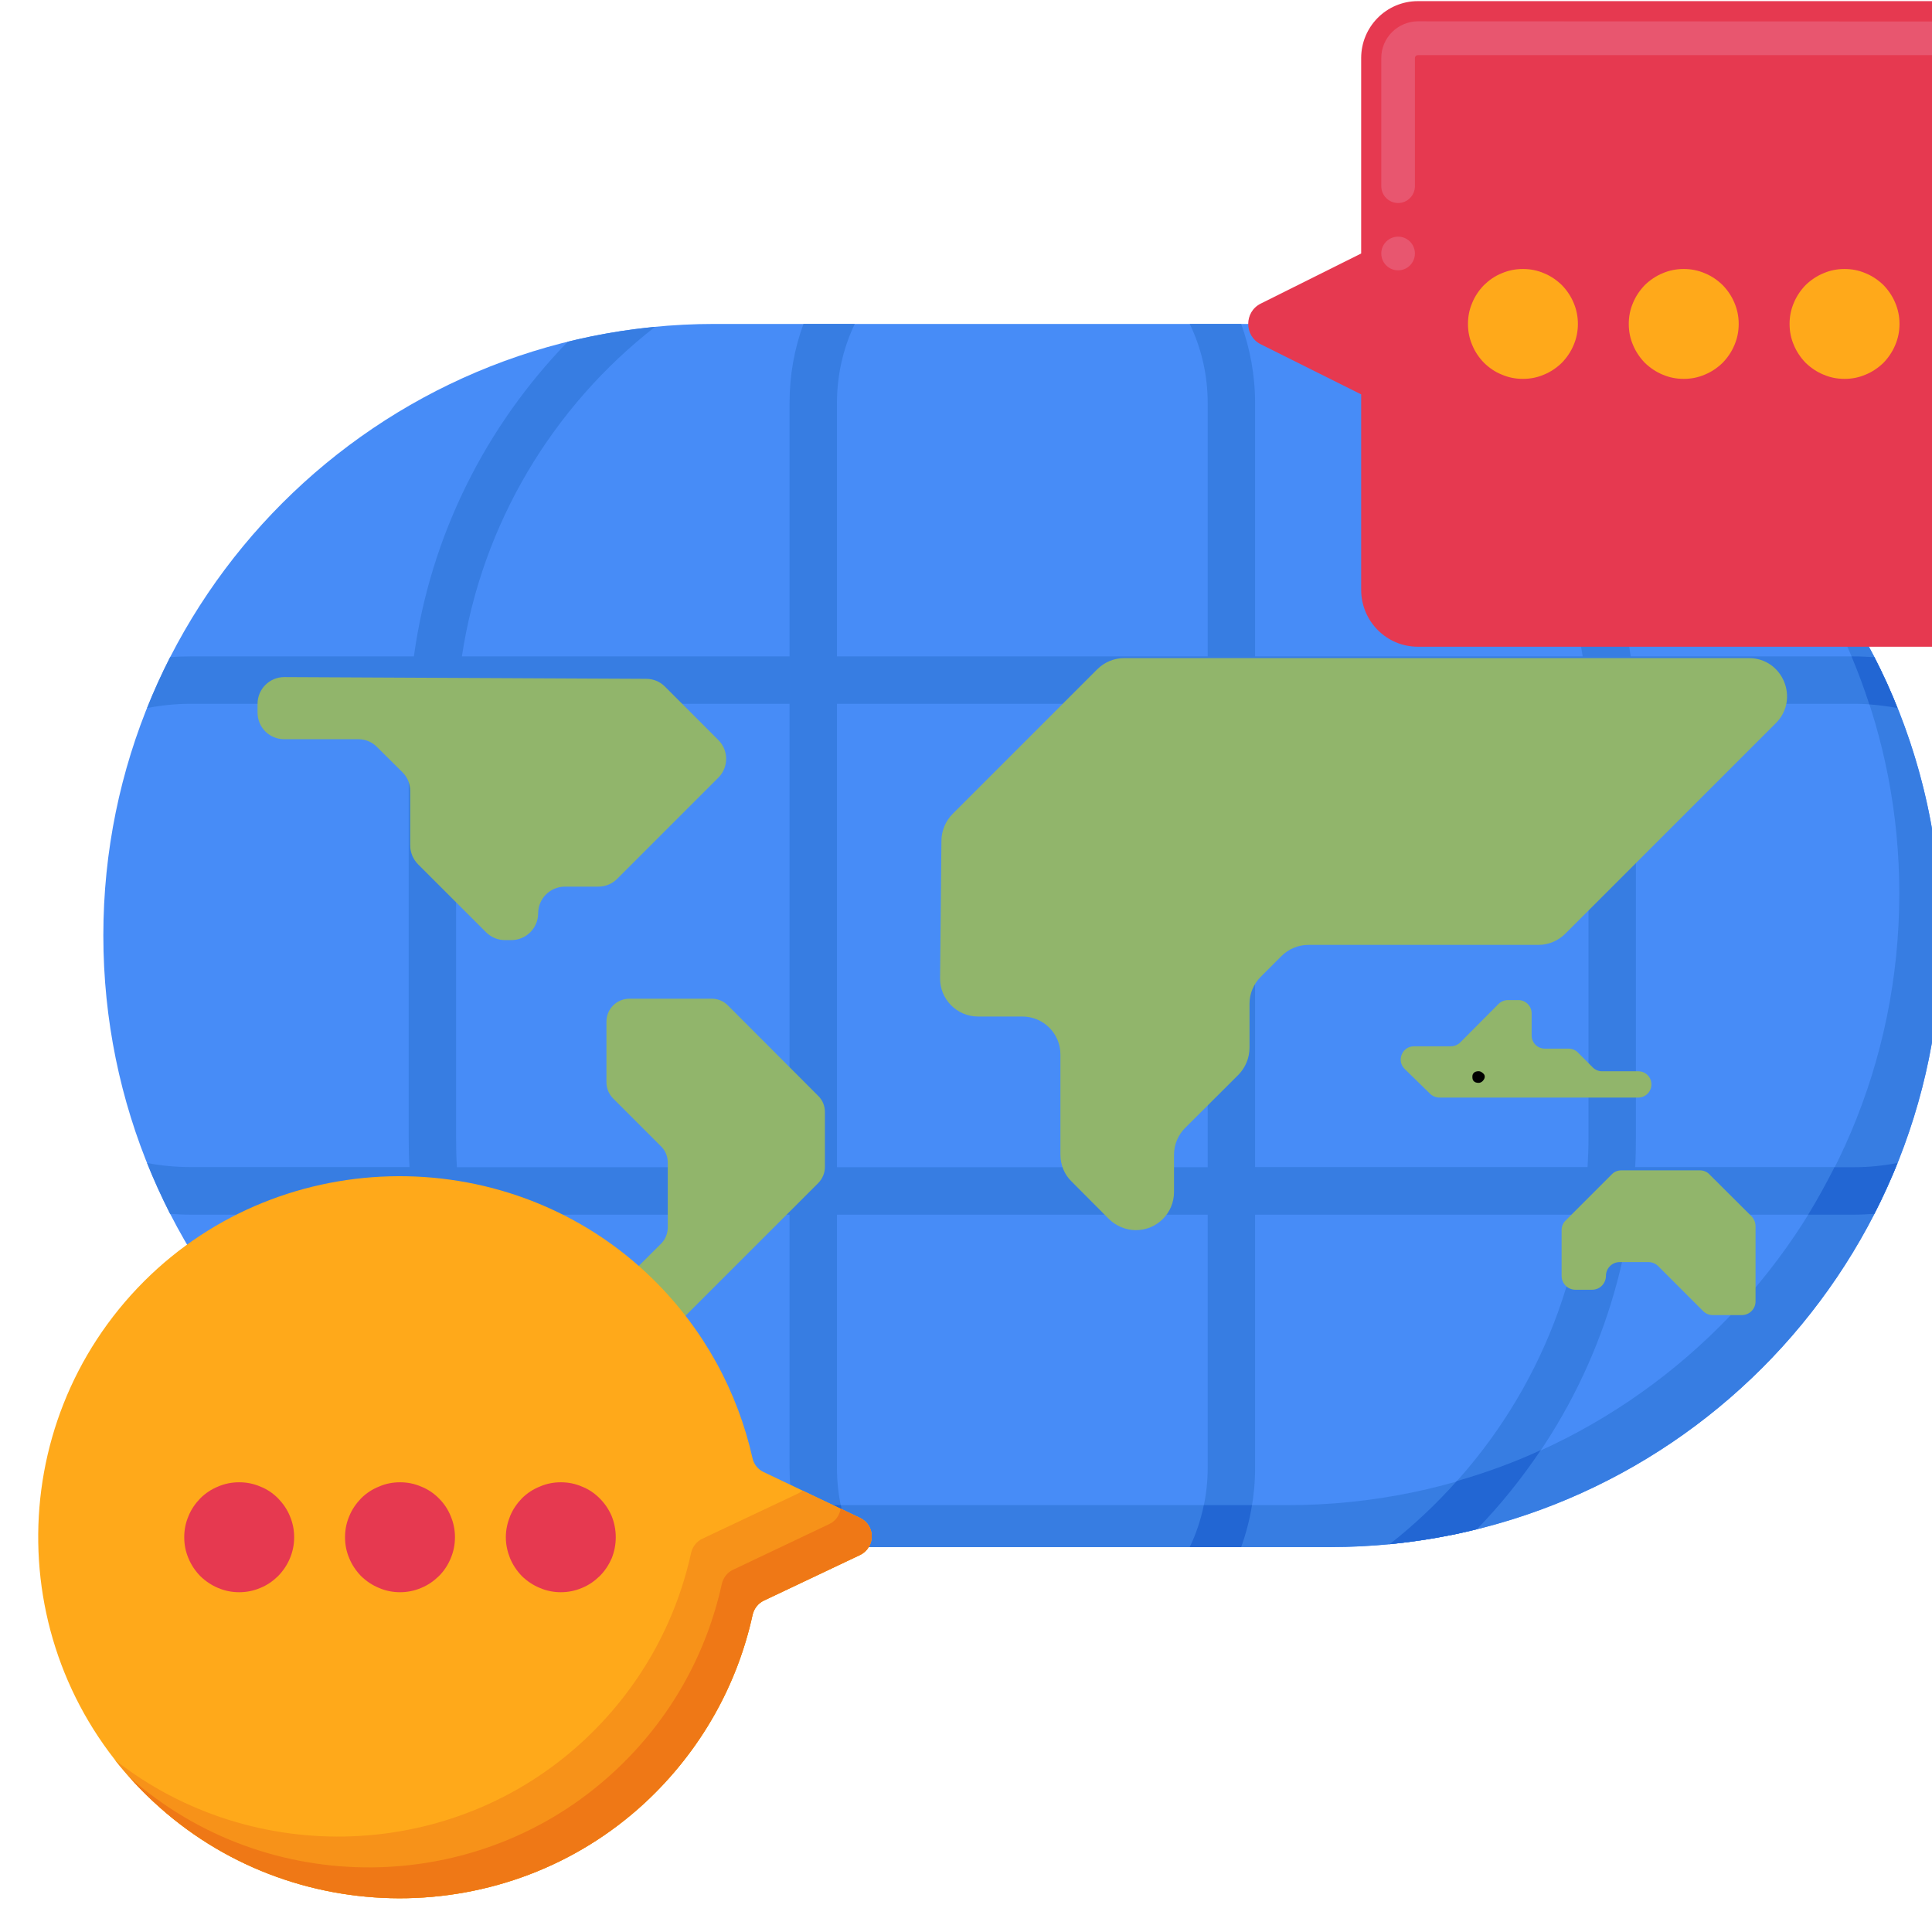
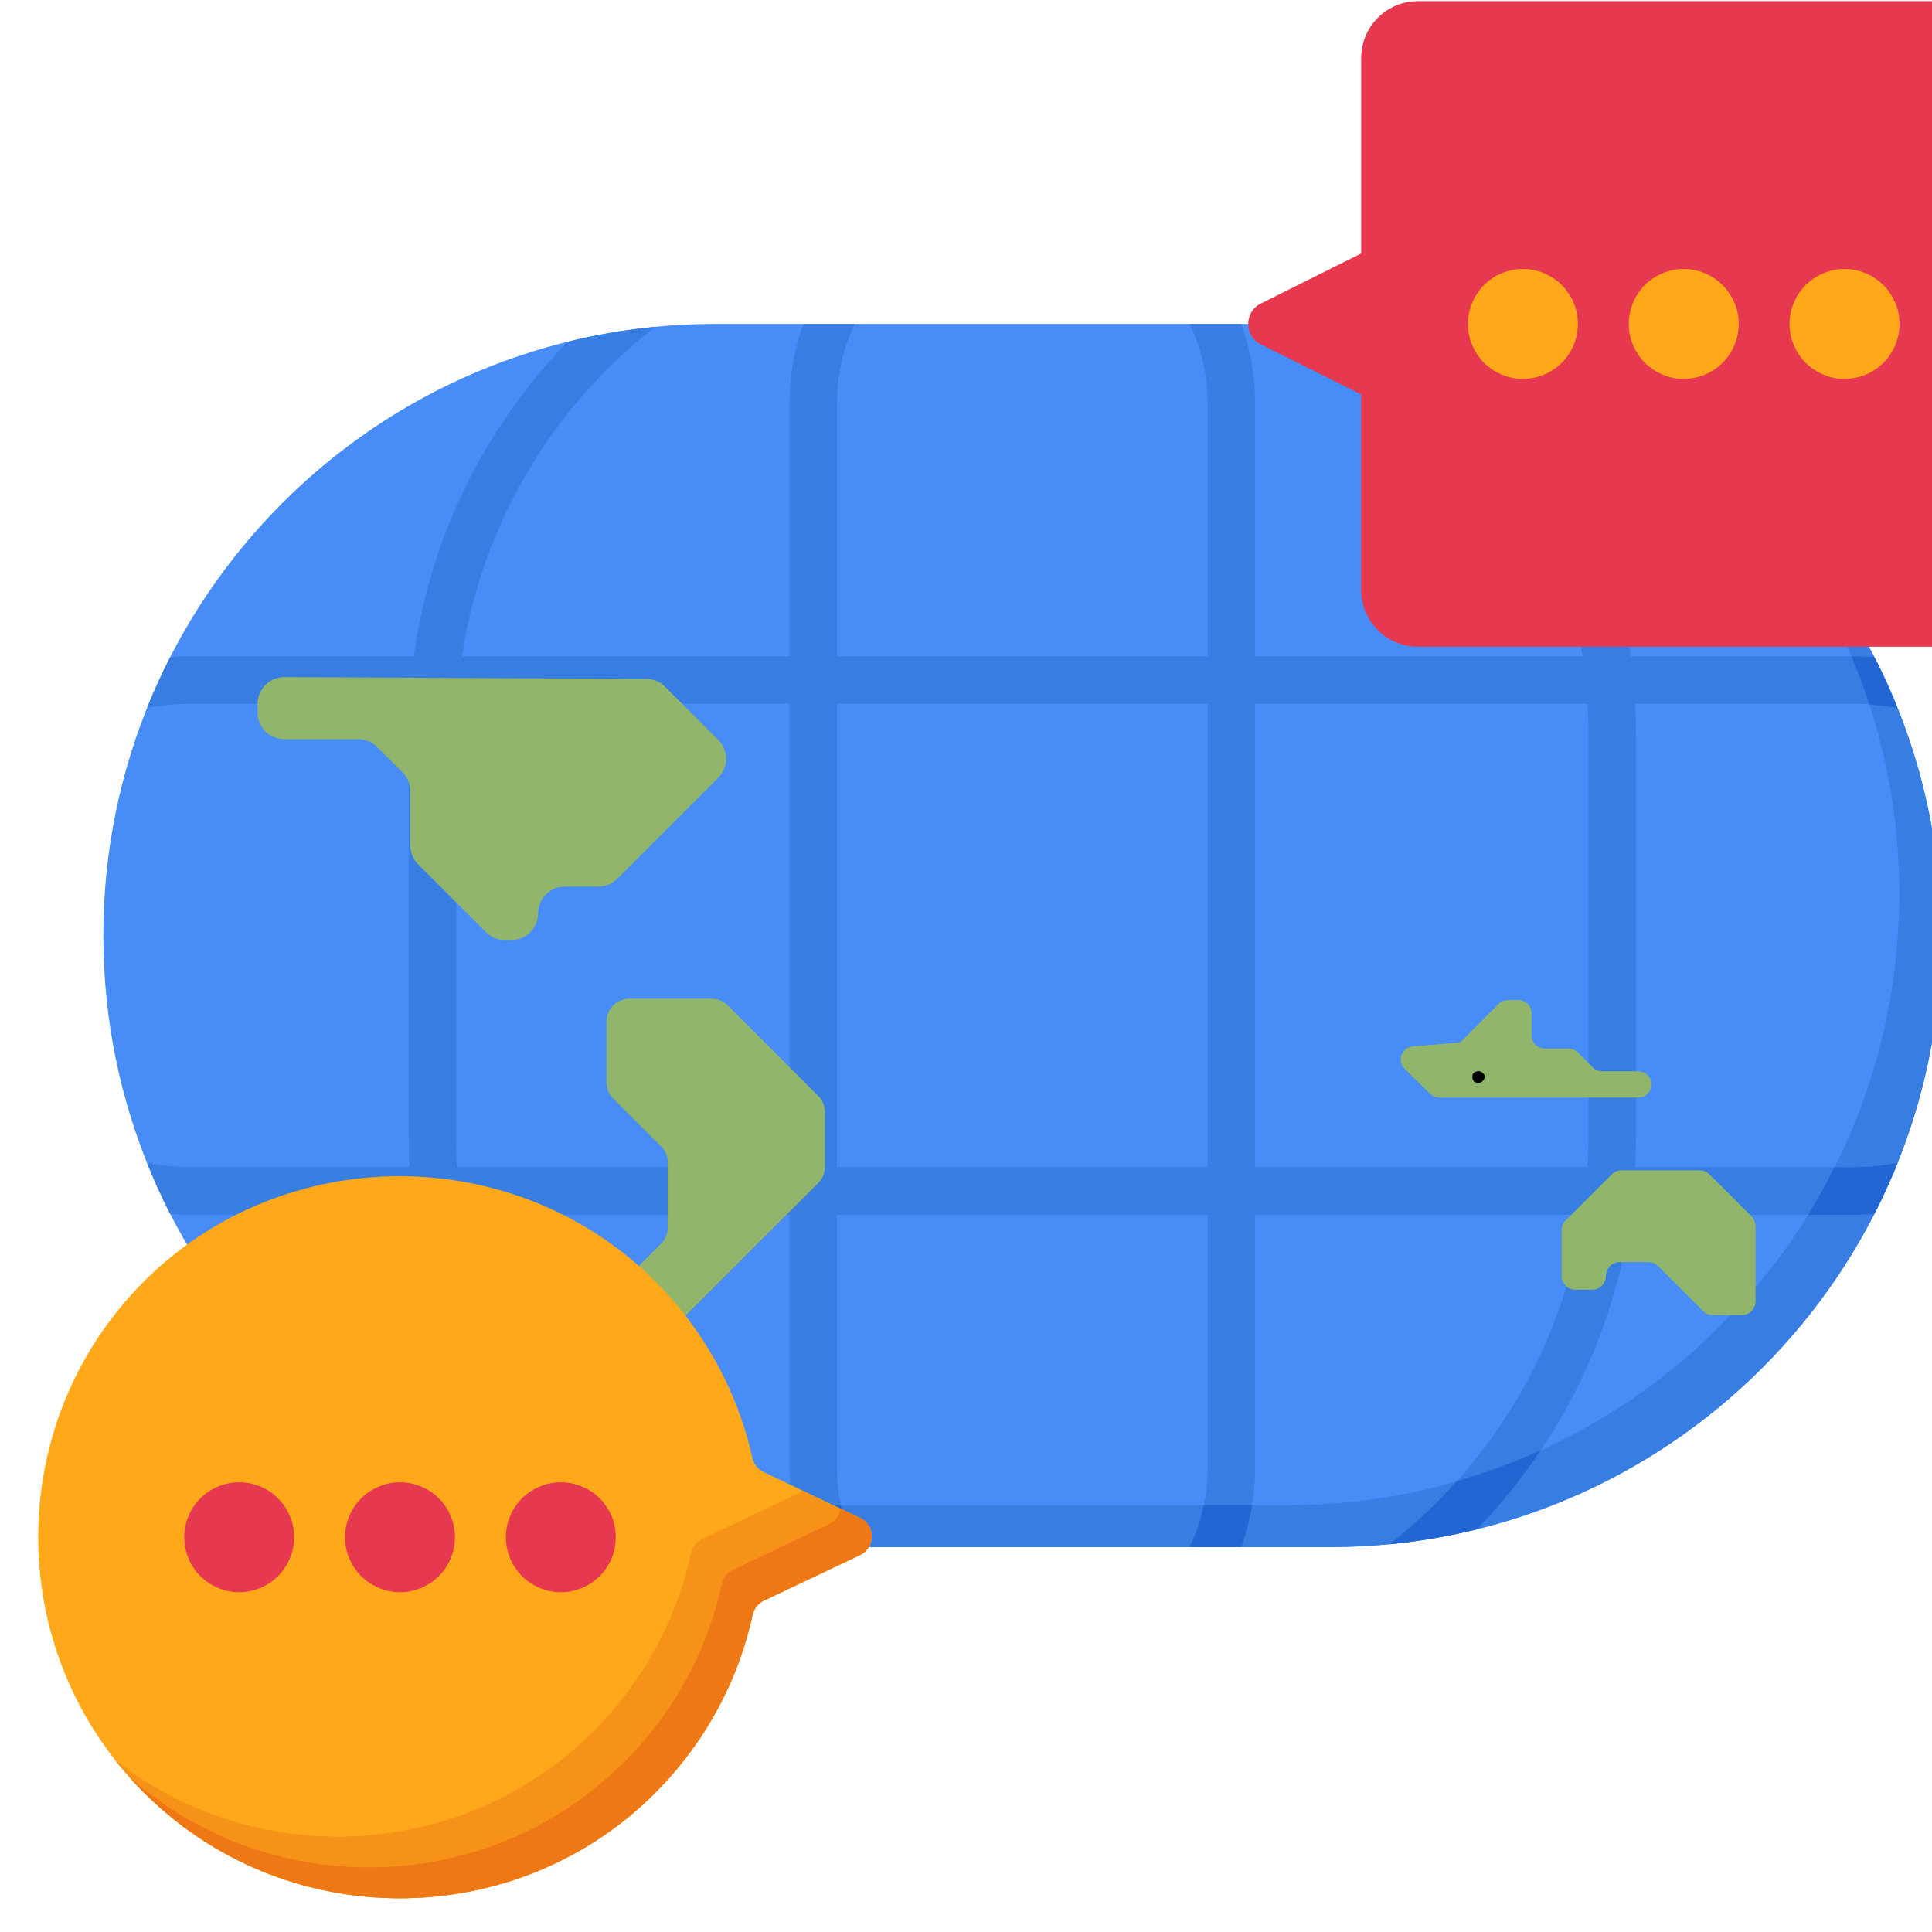
<svg xmlns="http://www.w3.org/2000/svg" width="52" zoomAndPan="magnify" viewBox="0 0 39 39" height="52" preserveAspectRatio="xMidYMid meet" version="1.0">
  <defs>
    <g />
  </defs>
  <path fill="#478cf7" d="M 26.844 31.23 L 14.426 31.23 C 7.609 31.23 2.086 25.703 2.086 18.883 C 2.086 12.066 7.609 6.539 14.426 6.539 L 26.844 6.539 C 33.66 6.539 39.188 12.066 39.188 18.883 C 39.188 25.703 33.66 31.23 26.844 31.23 Z M 26.844 31.23 " fill-opacity="1" fill-rule="nonzero" />
  <path fill="#377de2" d="M 35.137 9.742 C 37.125 11.934 38.34 14.844 38.34 18.035 C 38.34 24.855 32.812 30.383 25.996 30.383 L 13.578 30.383 C 10.387 30.383 7.477 29.168 5.285 27.18 C 7.543 29.668 10.805 31.23 14.426 31.23 L 26.844 31.23 C 33.66 31.23 39.188 25.703 39.188 18.883 C 39.188 15.258 37.625 12 35.137 9.742 Z M 35.137 9.742 " fill-opacity="1" fill-rule="nonzero" />
  <path fill="#377de2" d="M 33.008 23.562 C 33.02 23.363 33.023 23.16 33.023 22.961 L 33.023 14.809 C 33.023 14.609 33.02 14.406 33.008 14.207 L 37.426 14.207 C 37.727 14.207 38.02 14.238 38.305 14.293 C 38.164 13.941 38.008 13.598 37.836 13.266 C 37.699 13.258 37.562 13.25 37.426 13.25 L 32.918 13.25 C 32.578 10.801 31.457 8.594 29.812 6.898 C 29.238 6.758 28.648 6.656 28.047 6.598 C 30.102 8.203 31.543 10.559 31.949 13.25 L 25.336 13.25 L 25.336 8.141 C 25.336 7.578 25.234 7.039 25.055 6.539 L 24.016 6.539 C 24.25 7.023 24.379 7.566 24.379 8.141 L 24.379 13.25 L 16.895 13.25 L 16.895 8.141 C 16.895 7.566 17.023 7.023 17.254 6.539 L 16.219 6.539 C 16.035 7.039 15.938 7.578 15.938 8.141 L 15.938 13.25 L 9.324 13.25 C 9.73 10.559 11.168 8.199 13.223 6.598 C 12.621 6.656 12.031 6.758 11.461 6.898 C 9.816 8.594 8.691 10.797 8.355 13.25 L 3.848 13.25 C 3.711 13.25 3.57 13.254 3.434 13.266 C 3.266 13.598 3.109 13.941 2.969 14.293 C 3.254 14.238 3.547 14.207 3.848 14.207 L 8.266 14.207 C 8.254 14.406 8.25 14.609 8.25 14.809 L 8.25 22.961 C 8.25 23.16 8.254 23.363 8.266 23.559 L 3.848 23.559 C 3.547 23.559 3.254 23.531 2.969 23.477 C 3.109 23.828 3.266 24.168 3.434 24.504 C 3.57 24.512 3.711 24.52 3.848 24.52 L 8.355 24.52 C 8.691 26.969 9.816 29.176 11.461 30.871 C 12.035 31.012 12.621 31.113 13.223 31.172 C 11.168 29.566 9.73 27.211 9.324 24.52 L 15.938 24.52 L 15.938 29.629 C 15.938 30.191 16.035 30.73 16.219 31.23 L 17.254 31.23 C 17.023 30.742 16.895 30.199 16.895 29.629 L 16.895 24.52 L 24.379 24.52 L 24.379 29.629 C 24.379 30.199 24.25 30.742 24.016 31.23 L 25.055 31.23 C 25.234 30.73 25.336 30.191 25.336 29.629 L 25.336 24.52 L 31.949 24.52 C 31.543 27.211 30.102 29.566 28.047 31.172 C 28.648 31.113 29.238 31.012 29.812 30.871 C 31.457 29.176 32.578 26.969 32.918 24.52 L 37.426 24.52 C 37.562 24.52 37.699 24.512 37.836 24.504 C 38.008 24.168 38.164 23.828 38.305 23.477 C 38.02 23.531 37.727 23.559 37.426 23.559 L 33.008 23.559 Z M 9.223 23.562 C 9.211 23.363 9.207 23.16 9.207 22.961 L 9.207 14.809 C 9.207 14.609 9.211 14.406 9.223 14.207 L 15.938 14.207 L 15.938 23.562 Z M 16.895 23.562 L 16.895 14.207 L 24.379 14.207 L 24.379 23.562 Z M 25.336 23.562 L 25.336 14.207 L 32.047 14.207 C 32.059 14.406 32.066 14.609 32.066 14.809 L 32.066 22.961 C 32.066 23.16 32.059 23.363 32.047 23.559 L 25.336 23.559 Z M 25.336 23.562 " fill-opacity="1" fill-rule="nonzero" />
  <path fill="#2266d3" d="M 31.102 29.273 C 30.559 29.523 29.992 29.73 29.406 29.898 C 28.992 30.363 28.539 30.789 28.051 31.172 C 28.059 31.168 28.07 31.168 28.082 31.168 C 28.117 31.164 28.156 31.16 28.191 31.156 C 28.344 31.141 28.492 31.121 28.641 31.098 C 28.695 31.09 28.75 31.082 28.805 31.074 C 28.957 31.051 29.109 31.023 29.258 30.992 C 29.289 30.988 29.32 30.98 29.352 30.977 C 29.508 30.941 29.664 30.906 29.816 30.867 C 30.289 30.379 30.719 29.844 31.102 29.273 Z M 31.102 29.273 " fill-opacity="1" fill-rule="nonzero" />
  <path fill="#2266d3" d="M 12.254 30.309 C 11.738 30.254 11.234 30.168 10.742 30.051 C 10.965 30.332 11.203 30.605 11.453 30.863 C 11.539 30.887 11.621 30.906 11.703 30.926 C 11.746 30.938 11.785 30.945 11.828 30.953 C 12.016 30.996 12.203 31.031 12.391 31.062 C 12.434 31.07 12.477 31.074 12.52 31.082 C 12.676 31.105 12.836 31.129 12.996 31.145 C 13.043 31.152 13.09 31.156 13.141 31.164 C 13.168 31.164 13.195 31.168 13.219 31.168 C 12.879 30.902 12.559 30.613 12.254 30.309 Z M 12.254 30.309 " fill-opacity="1" fill-rule="nonzero" />
  <path fill="#2266d3" d="M 37.426 23.562 L 37.031 23.562 C 36.867 23.887 36.691 24.207 36.5 24.52 L 37.426 24.52 C 37.562 24.52 37.699 24.512 37.832 24.504 C 37.859 24.457 37.883 24.41 37.906 24.363 C 37.945 24.281 37.984 24.203 38.02 24.125 C 38.066 24.027 38.109 23.93 38.152 23.832 C 38.188 23.75 38.223 23.672 38.258 23.59 C 38.273 23.551 38.285 23.516 38.301 23.477 C 38.016 23.531 37.723 23.562 37.426 23.562 Z M 37.426 23.562 " fill-opacity="1" fill-rule="nonzero" />
  <path fill="#2266d3" d="M 16.219 31.23 L 17.254 31.23 C 17.129 30.965 17.031 30.68 16.973 30.383 L 16 30.383 C 16.047 30.676 16.121 30.957 16.219 31.23 Z M 16.219 31.23 " fill-opacity="1" fill-rule="nonzero" />
  <path fill="#2266d3" d="M 38.09 13.789 C 38.008 13.613 37.926 13.438 37.836 13.266 C 37.699 13.258 37.562 13.25 37.426 13.25 L 37.375 13.25 C 37.508 13.566 37.629 13.891 37.734 14.219 C 37.926 14.234 38.117 14.258 38.301 14.293 C 38.25 14.16 38.195 14.027 38.137 13.898 C 38.121 13.863 38.105 13.824 38.09 13.789 Z M 38.09 13.789 " fill-opacity="1" fill-rule="nonzero" />
  <path fill="#2266d3" d="M 25.273 30.383 L 24.301 30.383 C 24.238 30.68 24.145 30.965 24.016 31.23 L 25.055 31.23 C 25.152 30.957 25.227 30.676 25.273 30.383 Z M 25.273 30.383 " fill-opacity="1" fill-rule="nonzero" />
  <path fill="#91b56b" d="M 12.457 17.742 C 12.355 17.844 12.219 17.898 12.074 17.898 L 11.402 17.898 C 11.105 17.898 10.863 18.141 10.863 18.438 C 10.863 18.734 10.621 18.977 10.324 18.977 L 10.191 18.977 C 10.047 18.977 9.91 18.918 9.809 18.816 L 8.441 17.449 C 8.34 17.348 8.281 17.211 8.281 17.066 L 8.281 15.969 C 8.281 15.828 8.227 15.691 8.125 15.59 L 7.613 15.082 C 7.516 14.98 7.379 14.922 7.234 14.922 L 5.738 14.922 C 5.438 14.922 5.199 14.684 5.199 14.383 L 5.199 14.207 C 5.199 13.91 5.441 13.668 5.738 13.668 L 13.043 13.703 C 13.188 13.703 13.32 13.758 13.422 13.859 L 14.5 14.938 C 14.711 15.148 14.711 15.488 14.5 15.699 Z M 12.457 17.742 " fill-opacity="1" fill-rule="nonzero" />
  <path fill="#91b56b" d="M 14.691 20.293 C 14.605 20.207 14.488 20.16 14.367 20.16 L 12.707 20.16 C 12.449 20.16 12.242 20.367 12.242 20.621 L 12.242 21.852 C 12.242 21.973 12.293 22.09 12.379 22.176 L 13.348 23.145 C 13.434 23.23 13.48 23.348 13.48 23.473 L 13.48 24.773 C 13.48 24.895 13.434 25.016 13.348 25.102 L 12.793 25.656 C 12.707 25.742 12.656 25.859 12.656 25.98 L 12.656 26.629 C 12.656 26.883 12.863 27.09 13.117 27.09 C 13.242 27.09 13.359 27.039 13.445 26.953 L 16.516 23.883 C 16.605 23.793 16.652 23.676 16.652 23.555 L 16.652 22.449 C 16.652 22.324 16.605 22.207 16.516 22.121 Z M 14.691 20.293 " fill-opacity="1" fill-rule="nonzero" />
-   <path fill="#91b56b" d="M 31.598 18.848 L 35.848 14.598 C 36.332 14.113 35.988 13.285 35.305 13.285 L 22.691 13.285 C 22.488 13.285 22.293 13.367 22.148 13.512 L 19.23 16.43 C 19.09 16.57 19.008 16.762 19.004 16.965 L 18.977 19.742 C 18.969 20.168 19.316 20.52 19.742 20.52 L 20.637 20.52 C 21.062 20.52 21.406 20.863 21.406 21.285 L 21.406 23.305 C 21.406 23.512 21.484 23.707 21.629 23.848 L 22.387 24.609 C 22.531 24.75 22.727 24.832 22.93 24.832 C 23.355 24.832 23.699 24.488 23.699 24.062 L 23.699 23.312 C 23.699 23.105 23.781 22.91 23.926 22.766 L 25 21.695 C 25.141 21.551 25.223 21.355 25.223 21.148 L 25.223 20.262 C 25.223 20.059 25.305 19.863 25.449 19.719 L 25.867 19.301 C 26.012 19.156 26.207 19.074 26.41 19.074 L 31.055 19.074 C 31.258 19.074 31.453 18.992 31.598 18.848 Z M 31.598 18.848 " fill-opacity="1" fill-rule="nonzero" />
  <path fill="#91b56b" d="M 35.359 24.555 L 34.508 23.707 C 34.457 23.652 34.387 23.625 34.312 23.625 L 32.73 23.625 C 32.656 23.625 32.586 23.652 32.535 23.707 L 31.605 24.637 C 31.551 24.688 31.523 24.758 31.523 24.832 L 31.523 25.754 C 31.523 25.91 31.648 26.035 31.801 26.035 L 32.141 26.035 C 32.293 26.035 32.418 25.91 32.418 25.754 C 32.418 25.602 32.543 25.477 32.695 25.477 L 33.277 25.477 C 33.352 25.477 33.422 25.508 33.473 25.559 L 34.379 26.465 C 34.434 26.52 34.504 26.547 34.578 26.547 L 35.16 26.547 C 35.316 26.547 35.438 26.422 35.438 26.27 L 35.438 24.754 C 35.438 24.68 35.41 24.609 35.359 24.555 Z M 35.359 24.555 " fill-opacity="1" fill-rule="nonzero" />
-   <path fill="#91b56b" d="M 33.336 21.891 C 33.336 21.742 33.219 21.625 33.07 21.625 L 32.34 21.625 C 32.27 21.625 32.203 21.598 32.152 21.547 L 31.848 21.242 C 31.801 21.195 31.73 21.168 31.66 21.168 L 31.184 21.168 C 31.035 21.168 30.918 21.047 30.918 20.902 L 30.918 20.453 C 30.918 20.309 30.797 20.188 30.652 20.188 L 30.441 20.188 C 30.371 20.188 30.301 20.215 30.25 20.266 L 29.477 21.043 C 29.426 21.094 29.355 21.121 29.285 21.121 L 28.543 21.121 C 28.305 21.121 28.184 21.41 28.355 21.578 L 28.871 22.082 C 28.922 22.129 28.988 22.156 29.059 22.156 L 33.07 22.156 C 33.219 22.156 33.336 22.035 33.336 21.891 Z M 33.336 21.891 " fill-opacity="1" fill-rule="nonzero" />
+   <path fill="#91b56b" d="M 33.336 21.891 C 33.336 21.742 33.219 21.625 33.07 21.625 L 32.34 21.625 C 32.27 21.625 32.203 21.598 32.152 21.547 L 31.848 21.242 C 31.801 21.195 31.73 21.168 31.66 21.168 L 31.184 21.168 C 31.035 21.168 30.918 21.047 30.918 20.902 L 30.918 20.453 C 30.918 20.309 30.797 20.188 30.652 20.188 L 30.441 20.188 C 30.371 20.188 30.301 20.215 30.25 20.266 L 29.477 21.043 L 28.543 21.121 C 28.305 21.121 28.184 21.41 28.355 21.578 L 28.871 22.082 C 28.922 22.129 28.988 22.156 29.059 22.156 L 33.07 22.156 C 33.219 22.156 33.336 22.035 33.336 21.891 Z M 33.336 21.891 " fill-opacity="1" fill-rule="nonzero" />
  <path fill="#ffa91a" d="M 15.188 29.426 C 14.891 28.105 14.223 26.848 13.184 25.824 C 10.348 23.035 5.727 23.051 2.91 25.863 C 0 28.773 0.059 33.531 3.09 36.363 C 5.867 38.961 10.234 38.973 13.023 36.387 C 14.16 35.328 14.887 34 15.191 32.602 C 15.219 32.473 15.305 32.363 15.422 32.309 L 17.359 31.391 C 17.676 31.238 17.676 30.789 17.359 30.641 L 15.414 29.715 C 15.297 29.66 15.215 29.555 15.188 29.426 Z M 15.188 29.426 " fill-opacity="1" fill-rule="nonzero" />
  <path fill="#e63950" d="M 5.938 31.031 C 5.938 31.18 5.91 31.32 5.852 31.457 C 5.797 31.59 5.715 31.711 5.613 31.816 C 5.508 31.918 5.391 32 5.254 32.055 C 5.117 32.113 4.977 32.141 4.828 32.141 C 4.68 32.141 4.539 32.113 4.402 32.055 C 4.27 32 4.148 31.918 4.043 31.816 C 3.941 31.711 3.859 31.59 3.805 31.457 C 3.746 31.32 3.719 31.18 3.719 31.031 C 3.719 30.883 3.746 30.742 3.805 30.605 C 3.859 30.469 3.941 30.352 4.043 30.246 C 4.148 30.141 4.27 30.062 4.402 30.008 C 4.539 29.949 4.68 29.922 4.828 29.922 C 4.977 29.922 5.117 29.949 5.254 30.008 C 5.391 30.062 5.508 30.141 5.613 30.246 C 5.715 30.352 5.797 30.469 5.852 30.605 C 5.91 30.742 5.938 30.883 5.938 31.031 Z M 5.938 31.031 " fill-opacity="1" fill-rule="nonzero" />
  <path fill="#e63950" d="M 9.184 31.031 C 9.184 31.18 9.156 31.32 9.098 31.457 C 9.043 31.59 8.965 31.711 8.859 31.816 C 8.754 31.918 8.637 32 8.5 32.055 C 8.363 32.113 8.223 32.141 8.074 32.141 C 7.93 32.141 7.785 32.113 7.652 32.055 C 7.516 32 7.395 31.918 7.289 31.816 C 7.188 31.711 7.105 31.59 7.051 31.457 C 6.992 31.32 6.965 31.18 6.965 31.031 C 6.965 30.883 6.992 30.742 7.051 30.605 C 7.105 30.469 7.188 30.352 7.289 30.246 C 7.395 30.141 7.516 30.062 7.652 30.008 C 7.785 29.949 7.93 29.922 8.074 29.922 C 8.223 29.922 8.363 29.949 8.5 30.008 C 8.637 30.062 8.754 30.141 8.859 30.246 C 8.965 30.352 9.043 30.469 9.098 30.605 C 9.156 30.742 9.184 30.883 9.184 31.031 Z M 9.184 31.031 " fill-opacity="1" fill-rule="nonzero" />
  <path fill="#e63950" d="M 12.43 31.031 C 12.43 31.18 12.402 31.32 12.348 31.457 C 12.289 31.59 12.211 31.711 12.105 31.816 C 12 31.918 11.883 32 11.746 32.055 C 11.609 32.113 11.469 32.141 11.32 32.141 C 11.176 32.141 11.031 32.113 10.898 32.055 C 10.762 32 10.641 31.918 10.535 31.816 C 10.434 31.711 10.352 31.59 10.297 31.457 C 10.242 31.32 10.211 31.18 10.211 31.031 C 10.211 30.883 10.242 30.742 10.297 30.605 C 10.352 30.469 10.434 30.352 10.535 30.246 C 10.641 30.141 10.762 30.062 10.898 30.008 C 11.031 29.949 11.176 29.922 11.32 29.922 C 11.469 29.922 11.609 29.949 11.746 30.008 C 11.883 30.062 12 30.141 12.105 30.246 C 12.211 30.352 12.289 30.469 12.348 30.605 C 12.402 30.742 12.43 30.883 12.43 31.031 Z M 12.43 31.031 " fill-opacity="1" fill-rule="nonzero" />
  <path fill="#f79219" d="M 17.359 30.641 L 16.199 30.09 C 16.176 30.109 16.148 30.129 16.117 30.145 L 14.176 31.062 C 14.059 31.117 13.977 31.227 13.949 31.355 C 13.641 32.754 12.918 34.082 11.777 35.141 C 9.145 37.582 5.102 37.711 2.32 35.527 C 2.551 35.82 2.809 36.102 3.09 36.363 C 5.867 38.961 10.234 38.973 13.023 36.387 C 14.16 35.328 14.887 34 15.191 32.602 C 15.219 32.473 15.305 32.363 15.422 32.309 L 17.359 31.391 C 17.676 31.238 17.676 30.789 17.359 30.641 Z M 17.359 30.641 " fill-opacity="1" fill-rule="nonzero" />
  <path fill="#ef7816" d="M 17.359 30.641 L 16.969 30.453 C 16.949 30.582 16.875 30.703 16.738 30.766 L 14.797 31.688 C 14.68 31.742 14.598 31.852 14.57 31.977 C 14.262 33.379 13.539 34.707 12.398 35.762 C 9.656 38.305 5.391 38.34 2.605 35.867 C 2.758 36.039 2.918 36.207 3.09 36.363 C 5.867 38.961 10.234 38.973 13.023 36.387 C 14.16 35.328 14.883 34 15.191 32.602 C 15.219 32.473 15.305 32.363 15.422 32.309 L 17.359 31.391 C 17.676 31.238 17.676 30.789 17.359 30.641 Z M 17.359 30.641 " fill-opacity="1" fill-rule="nonzero" />
  <path fill="#e63950" d="M 39.355 0.023 L 28.621 0.023 C 27.988 0.023 27.477 0.539 27.477 1.172 L 27.477 5.117 L 25.449 6.129 C 25.113 6.297 25.113 6.781 25.449 6.949 L 27.477 7.961 L 27.477 11.906 C 27.477 12.539 27.988 13.055 28.621 13.055 L 39.355 13.055 C 39.988 13.055 40.5 12.539 40.5 11.906 L 40.5 1.172 C 40.5 0.539 39.988 0.023 39.355 0.023 Z M 39.355 0.023 " fill-opacity="1" fill-rule="nonzero" />
-   <path fill="#e8566f" d="M 28.223 5.457 C 28.035 5.457 27.883 5.305 27.883 5.117 C 27.883 4.93 28.035 4.777 28.223 4.777 C 28.41 4.777 28.562 4.93 28.562 5.117 C 28.562 5.305 28.41 5.457 28.223 5.457 Z M 28.223 4.098 C 28.035 4.098 27.883 3.945 27.883 3.758 L 27.883 1.172 C 27.883 0.762 28.215 0.434 28.621 0.43 L 39.355 0.434 C 39.543 0.434 39.695 0.582 39.695 0.773 C 39.695 0.957 39.543 1.113 39.355 1.113 L 28.621 1.113 C 28.59 1.113 28.562 1.137 28.562 1.172 L 28.562 3.758 C 28.562 3.945 28.41 4.098 28.223 4.098 Z M 28.223 4.098 " fill-opacity="1" fill-rule="nonzero" />
  <path fill="#ffa91a" d="M 31.852 6.539 C 31.852 6.688 31.824 6.828 31.766 6.965 C 31.711 7.098 31.629 7.219 31.527 7.324 C 31.422 7.426 31.301 7.508 31.168 7.562 C 31.031 7.621 30.891 7.648 30.742 7.648 C 30.594 7.648 30.453 7.621 30.316 7.562 C 30.18 7.508 30.062 7.426 29.957 7.324 C 29.855 7.219 29.773 7.098 29.719 6.965 C 29.66 6.828 29.633 6.688 29.633 6.539 C 29.633 6.391 29.66 6.25 29.719 6.113 C 29.773 5.98 29.855 5.859 29.957 5.754 C 30.062 5.652 30.18 5.57 30.316 5.516 C 30.453 5.457 30.594 5.43 30.742 5.43 C 30.891 5.43 31.031 5.457 31.168 5.516 C 31.301 5.57 31.422 5.652 31.527 5.754 C 31.629 5.859 31.711 5.98 31.766 6.113 C 31.824 6.25 31.852 6.391 31.852 6.539 Z M 31.852 6.539 " fill-opacity="1" fill-rule="nonzero" />
  <path fill="#ffa91a" d="M 35.098 6.539 C 35.098 6.688 35.07 6.828 35.012 6.965 C 34.957 7.098 34.875 7.219 34.773 7.324 C 34.668 7.426 34.547 7.508 34.414 7.562 C 34.277 7.621 34.137 7.648 33.988 7.648 C 33.84 7.648 33.699 7.621 33.562 7.562 C 33.43 7.508 33.309 7.426 33.203 7.324 C 33.102 7.219 33.02 7.098 32.965 6.965 C 32.906 6.828 32.879 6.688 32.879 6.539 C 32.879 6.391 32.906 6.25 32.965 6.113 C 33.02 5.98 33.102 5.859 33.203 5.754 C 33.309 5.652 33.43 5.57 33.562 5.516 C 33.699 5.457 33.84 5.43 33.988 5.43 C 34.137 5.43 34.277 5.457 34.414 5.516 C 34.547 5.57 34.668 5.652 34.773 5.754 C 34.875 5.859 34.957 5.98 35.012 6.113 C 35.07 6.25 35.098 6.391 35.098 6.539 Z M 35.098 6.539 " fill-opacity="1" fill-rule="nonzero" />
  <path fill="#ffa91a" d="M 38.344 6.539 C 38.344 6.688 38.316 6.828 38.258 6.965 C 38.203 7.098 38.121 7.219 38.02 7.324 C 37.914 7.426 37.793 7.508 37.66 7.562 C 37.523 7.621 37.383 7.648 37.234 7.648 C 37.086 7.648 36.945 7.621 36.809 7.562 C 36.676 7.508 36.555 7.426 36.449 7.324 C 36.348 7.219 36.266 7.098 36.211 6.965 C 36.152 6.828 36.125 6.688 36.125 6.539 C 36.125 6.391 36.152 6.25 36.211 6.113 C 36.266 5.98 36.348 5.859 36.449 5.754 C 36.555 5.652 36.676 5.57 36.809 5.516 C 36.945 5.457 37.086 5.43 37.234 5.43 C 37.383 5.43 37.523 5.457 37.66 5.516 C 37.793 5.57 37.914 5.652 38.02 5.754 C 38.121 5.859 38.203 5.98 38.258 6.113 C 38.316 6.25 38.344 6.391 38.344 6.539 Z M 38.344 6.539 " fill-opacity="1" fill-rule="nonzero" />
  <g fill="#000000" fill-opacity="1">
    <g transform="translate(29.581, 21.843)">
      <g>
        <path d="M 0.266 0.016 C 0.223 0.016 0.191 0.004 0.172 -0.016 C 0.148 -0.035 0.141 -0.066 0.141 -0.109 C 0.141 -0.141 0.148 -0.164 0.172 -0.188 C 0.191 -0.207 0.223 -0.219 0.266 -0.219 C 0.297 -0.219 0.32 -0.207 0.344 -0.188 C 0.375 -0.164 0.391 -0.141 0.391 -0.109 C 0.391 -0.078 0.375 -0.047 0.344 -0.016 C 0.32 0.004 0.297 0.016 0.266 0.016 Z M 0.266 0.016 " />
      </g>
    </g>
  </g>
</svg>